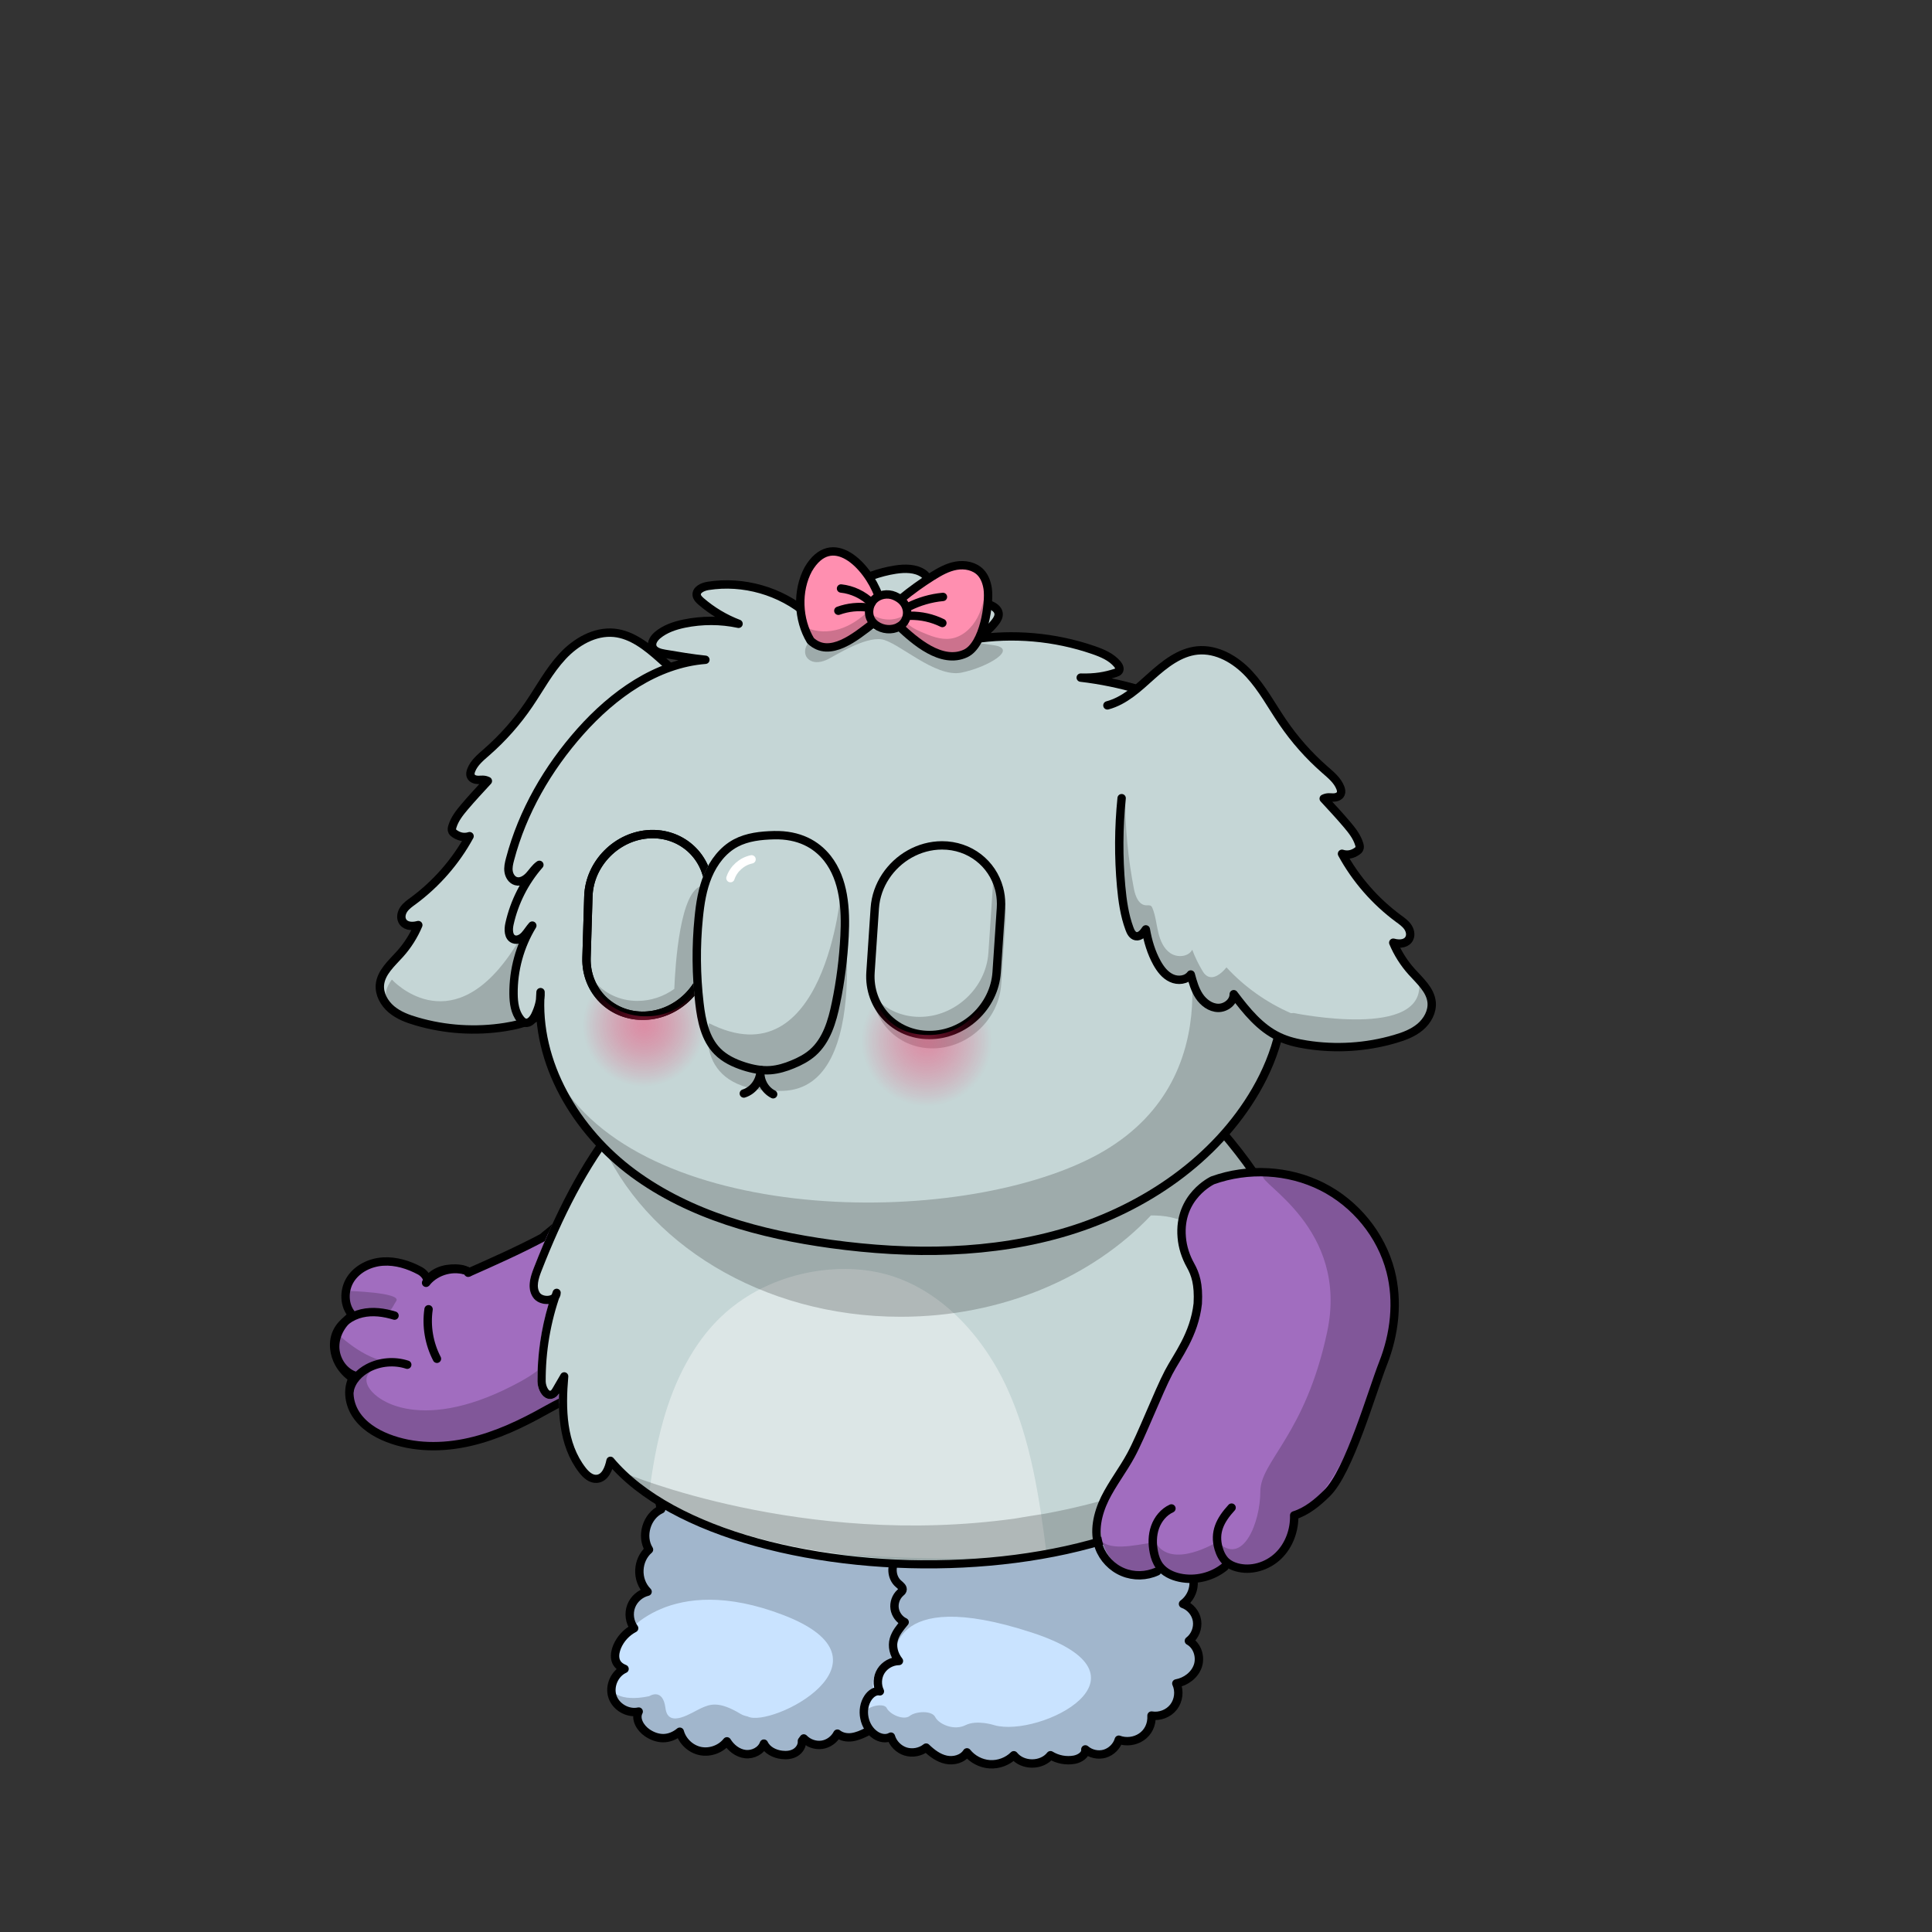
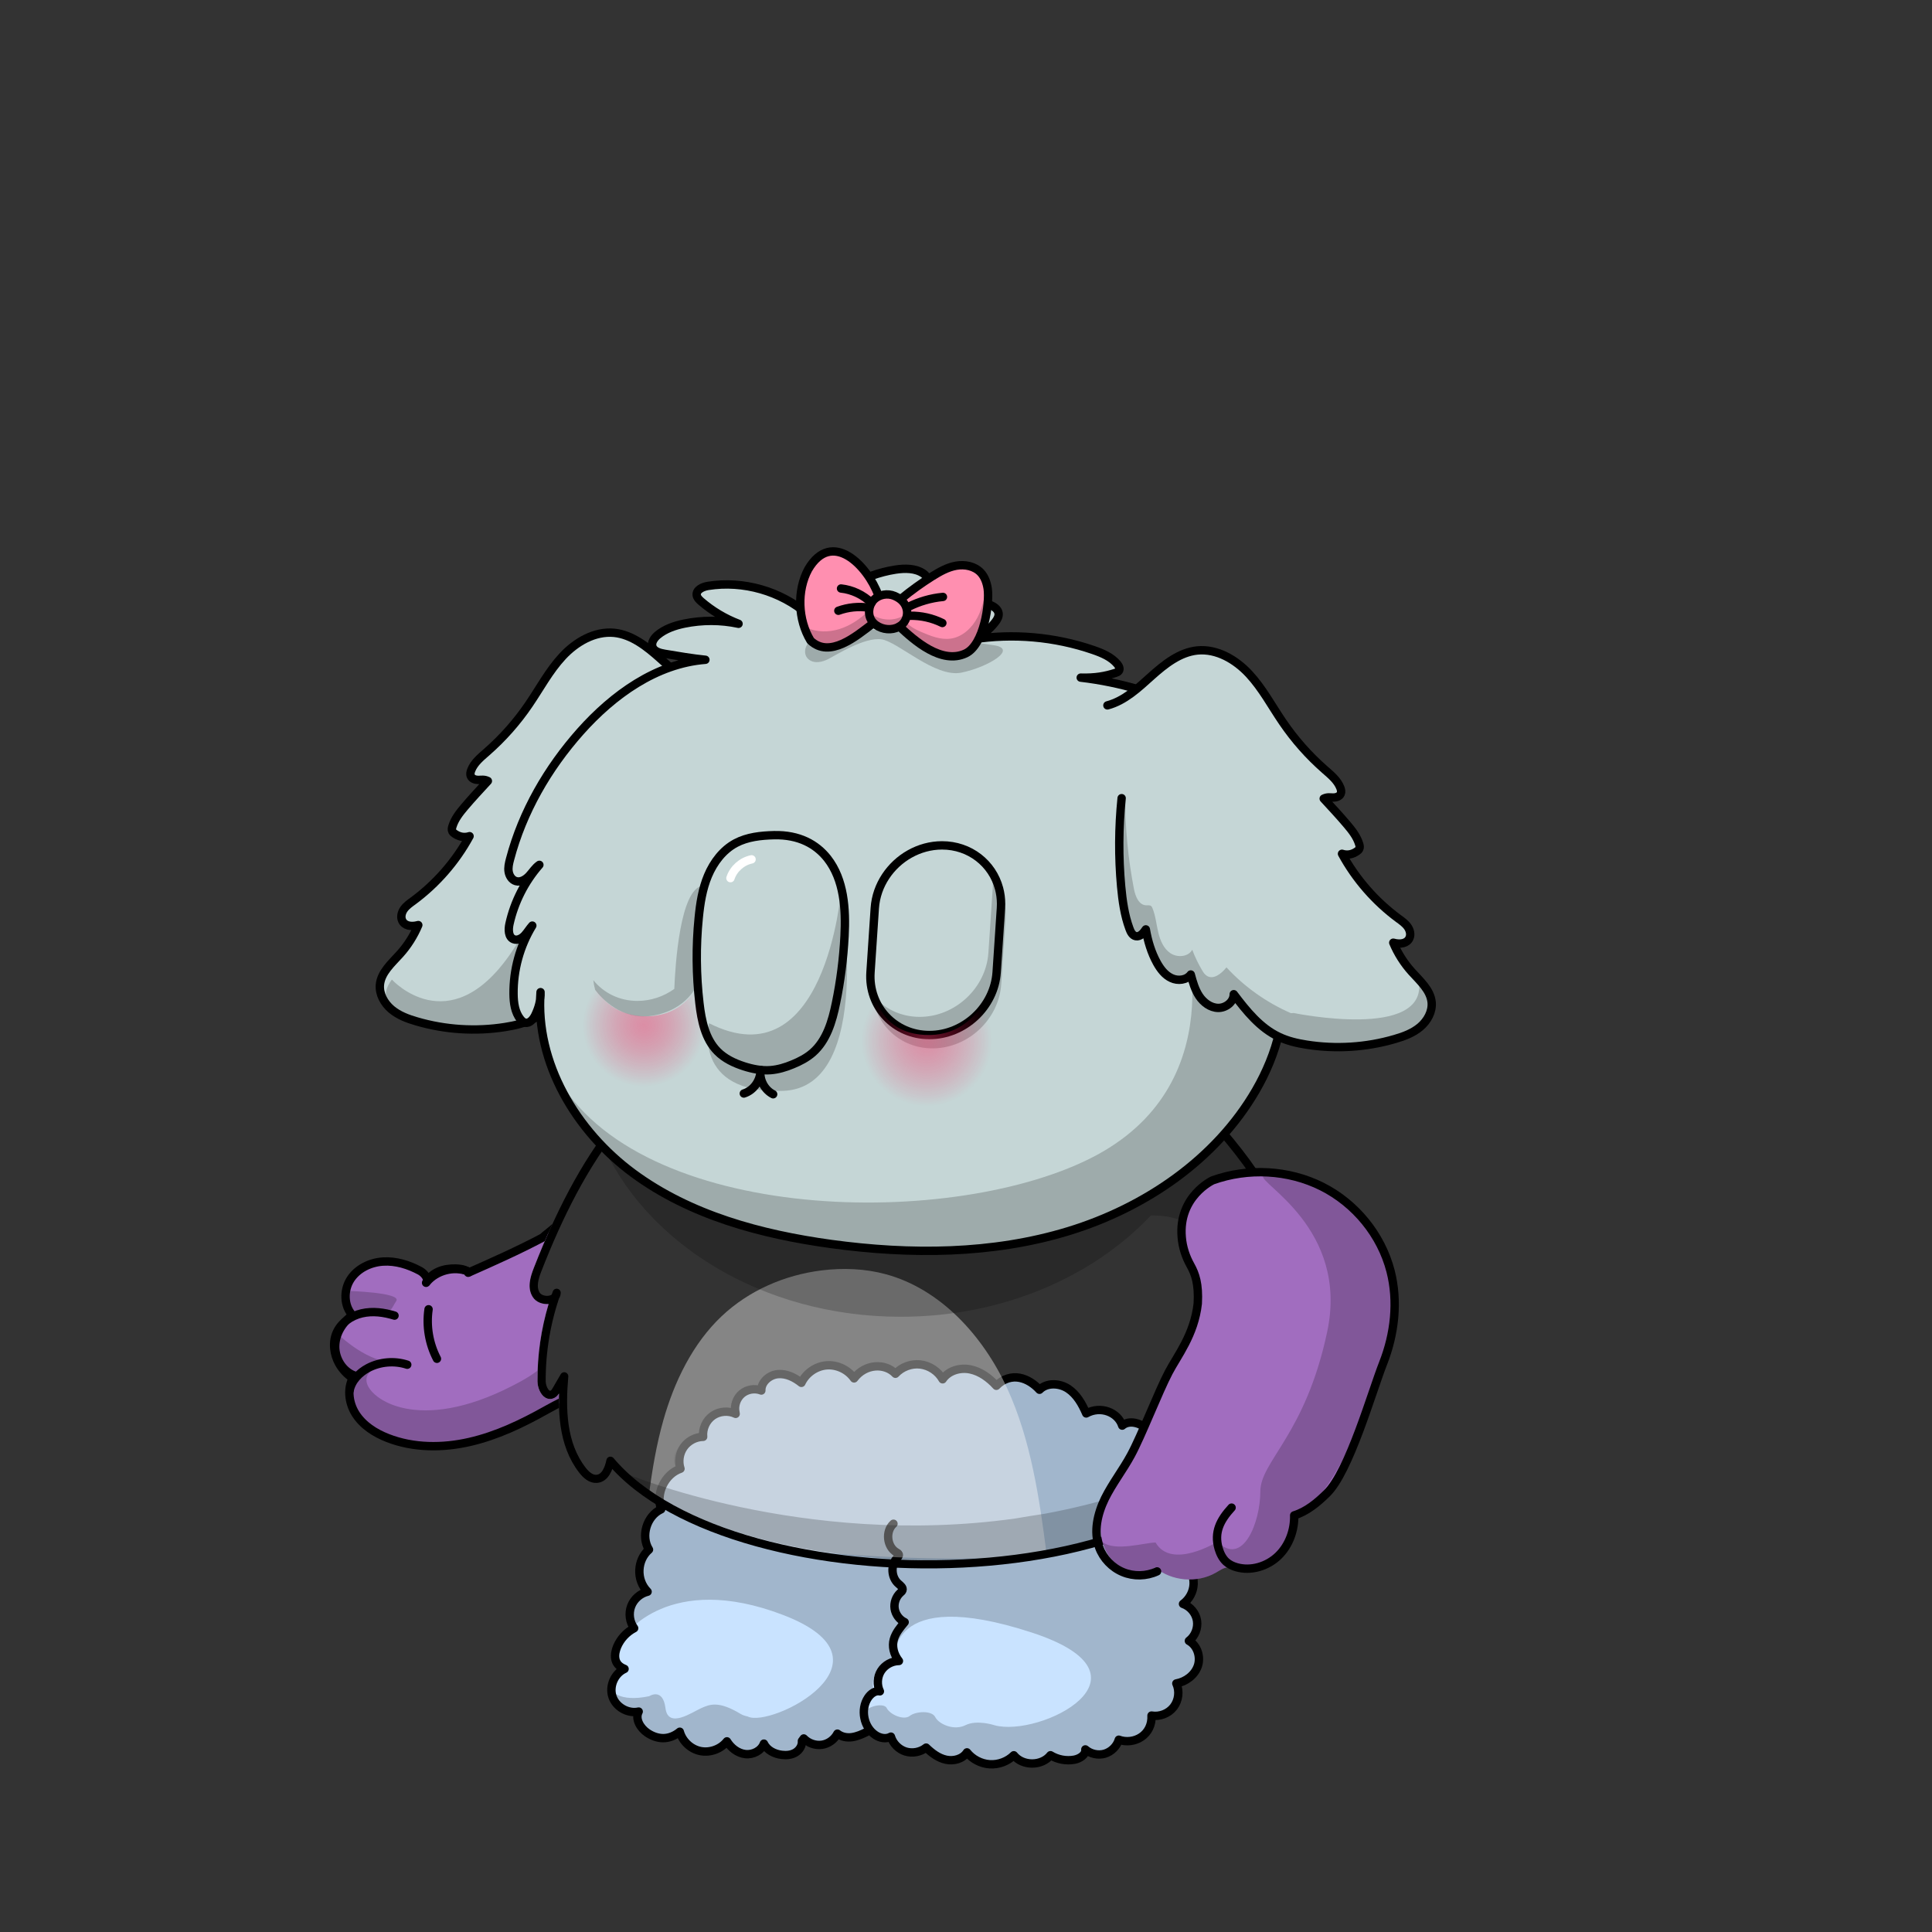
<svg xmlns="http://www.w3.org/2000/svg" viewBox="0 0 3000 3000" width="100%" height="100%">
  <rect x="0" y="0" width="3000" height="3000" fill="#333333" stroke="none" />
  <g id="Fluzzball-Legs" class="legs">
    <g>
      <path id="Color" d="M1325.94,2139.2c-9.19-13.35-26.14-20.99-42.23-19.09-16.09,2.03-30.68,13.44-36.42,28.66-10.36-7.78-23.37-12.66-36.25-11.09-12.87,1.44-25.2,10.35-28.68,22.69-10.39-3.13-22.45,.23-29.89,8.13s-9.89,20.22-6.18,30.46c-11.07-4.67-24.34-3.48-34.4,2.81-10.06,6.28-16.78,17.91-19.96,31.92-12.53-.63-25.61,3.39-34.19,12.61-8.58,9.22-11.36,23.86-2.73,34.78-21.82,11.31-34.01,38.55-27.95,62.42-17.83,10.84-28.2,32.74-25.3,53.46,.45,3.09,1.17,6.17,.33,9.16-.59,2.34-1.97,4.3-3.22,6.39-11.1,18.05-10.17,42.81,2.79,57.5-10.52,2.81-19.38,11-23.03,21.15s-2.36,22.12,4.52,36.17c-12.36,7.49-22.17,19.19-27.43,32.73-1.35,3.38-2.43,7.02-2.61,10.77-.7,9.57,4.16,19.4,10.21,24.69-10.36,10.42-15.69,26.28-11.78,40.39,3.92,14.11,18.23,25.29,31.63,24.35,5.46,13.82,14,26.93,26.81,34.4,12.81,7.47,30.24,7.99,42-3.49,6.35,7.22,12.83,14.44,20.82,19.94,7.99,5.51,17.62,8.91,27.14,7.54,8.88-1.22,16.76-6.56,22.08-11.58,2.55-1.6,5.92-.77,8.28,.85,2.36,1.63,4.22,4.04,6.33,6.19,5.93,5.81,14.52,8.98,22.76,8.28s16.28-5.26,21.17-11.94c9.58,7.15,21.18,12.58,33.05,12.32s24.37-6.98,28.65-18.04c2.8,4.33,8.76,5.36,13.94,5.89,7.37,.74,14.99,1.1,22.04-1.12,7.05-2.22,13.65-7.26,15.69-14.41,15.91,7.53,36.11,4.64,48.11-7.49,3.62,.18,7.5,.48,10.76,2.09,2.09,1.12,3.93,2.63,5.89,3.87,6.29,4.25,14.07,5.89,22.97,5.83,4.22,9.98,13.29,17.91,23.81,20.78,10.52,2.87,22.21,.68,30.98-5.7,4.89,5.19,11.17,9.31,17.93,11.74,5.46,1.95,11.29,2.85,16.98,3.25,8.79,.58,18.45-.4,24.63-6.73,1.24,3.46,4.89,5.31,8.28,6.79,10.55,4.29,21.84,7.27,33.2,7.28s22.92-2.56,32.46-8.83c1.15-.67,2.28-2.11,.97-2.99,8.03,7.18,18.57,11.47,29.3,12.01,10.72,.54,21.62-2.79,30.26-9.17,.38-.27,.76-.53,1.16-.28s.02,1.03-.88,.92c12.23,4.64,25.81,5.77,38.66,3.17,6.68-1.43,13.97-4.56,16.28-10.93,1.33,1.78,3.79,2.37,6,2.84,10.1,1.59,20.79,.33,30.25-3.75,6.9-2.99,13.75-8.56,13.98-16.05,2.37,2.4,5.99,2.58,9.35,2.51,10.19-.35,20.71-3.16,28.57-9.65,7.86-6.49,12.79-17.18,10.51-27.2,13.2,1.78,27.03-3.42,35.71-13.55,8.69-10,11.86-24.52,5.21-39.48,9.72-4.21,18.61-10.6,25.67-18.36,4.54-4.87,8.42-10.51,9.7-16.99,2.44-12.44-5.04-24.28-12.24-34.71,6.78-8.66,9.37-20.34,7.07-31-2.3-10.66-9.73-20.18-20.28-24.73,10.7-6.68,16.74-19.59,16.6-32.11-.14-12.64-6.08-24.78-14.67-33.88,9.12-1.87,13.4-12.94,13.07-22.22-.56-13.8-7.56-27.2-18.7-35.34,7.52-4.55,11.82-14.19,10.09-22.8-2.61-13.37-16.46-21.07-30.15-27.48,7.47-12.81,12.55-28.41,7.86-42.5-.97-2.95-2.45-5.88-4.69-8.03-4.09-4.04-10.18-5.33-16.01-6.49-1.49-15.07-8.51-29.5-19.45-40.1-4.88-4.67-10.64-8.67-17.25-10.08-6.09-1.29-12.4-.38-19.34,1.06-5.35-8.79-14.27-15.44-24.27-18.19-10-2.75-20.94-1.35-29.35,3.47-5.24-15.37-15.6-29.22-29.59-37.43-14.12-8.21-31.84-10.28-48.99-3.72-8.96-8.45-20.94-13.61-33.22-14.38s-24.72,2.86-35.25,11.22c-8.66-12.46-22.91-20.8-37.91-22.54s-30.77,3.38-42.26,15.24c-2.3-10.66-12.9-17.66-23.42-20.66-15.97-4.56-34.76-1.96-47.14,10.18-5.34-8.02-15.61-11.54-25.16-11.85-13.56-.61-27.77,4.73-40.02,17.25Z" style="fill: #c9e3ff;" />
      <path id="Line" d="M1345.82,2689.33c-7.15,3.64-14.69,6.9-22.67,8.1-7.98,1.2-16.53-.42-22.83-5.44-4.71,9.14-13.98,15.92-24.15,17.3-10.17,1.38-20.96-2.39-28.09-9.85l-2.88,3.93c.67,7.21-3.82,14.28-10.06,18.03-6.24,3.75-13.84,4.43-21.09,3.55-11.39-1.3-23-7.12-27.87-17.47-4.15,11.19-17.04,17.66-28.95,16.24-11.9-1.42-22.15-9.59-28.43-19.78-9.55,12.08-26.19,18.12-41.23,15.09s-27.95-15.14-32.01-30.02c-7.48,6.23-16.56,9.91-25.47,9.97-8.9,.06-17.62-3.23-24.96-8.24-10.74-7.25-19.44-21.52-13.36-33.01-16.7,3.72-35.38-6.98-40.77-23.25-5.38-16.27,3.22-35.95,18.82-43-9.63-3.79-13.38-9.78-14.41-15.95-1.04-6.3,.5-12.66,2.83-18.52,5.16-12.24,14.74-22.65,26.48-28.71-7.05-9.66-8.88-22.78-4.73-33.97,4.15-11.19,14.02-19.92,25.58-22.75-18.47-18.7-16.17-49.6,2.2-65.35-13.1-20.88-3.59-52.45,18.91-62.61-8.91-24.33,5.53-54.58,30-62.98-3.73-11.15-1.68-24.1,5.08-33.66,6.76-9.57,18.37-15.75,30.11-15.88-1.3-12.49,4.48-25.39,14.78-32.71,10.3-7.19,24.47-8.4,35.68-2.96l-.3-2.06c-2.29-10.53,1.59-22.1,9.82-29.12,8.24-7.02,20.33-8.96,30.35-5.04-.42-13.28,12.51-24.28,25.78-25.46,13.27-1.19,26.05,5.24,36.43,13.54,7.03-14.99,22.42-25.78,38.9-27.17,16.49-1.39,33.44,6.63,42.9,20.24,17.31-23.09,48.26-24.14,64.24-7.2,9.71-10.53,24.56-16.15,38.79-14.39s27.46,10.51,34.44,23c9-13.49,27.22-18.66,43.03-15.38s29.46,13.43,40.43,25.45c10.85-11.33,24.33-14.72,36.26-12.4,11.92,2.32,22.53,9.58,30.73,18.57,11.24-11.47,31.01-10.48,44.49-1.61,13.36,8.87,21.67,23.54,28.06,38.37,22.44-12.62,49.39-1.58,55.9,18.93,11.15-9.53,29.21-3.99,39.63,6.5,10.82,10.87,16.58,26.49,15.74,41.73,10.74-4.49,22.98,6.34,24.52,17.93,1.54,11.58-4.02,22.8-9.48,33.11,13.29,5.91,23,13.05,27.87,23.4,4.74,10.35,2.98,24.46-6.56,30.86,9.56,6.5,15.86,17.47,16.76,28.93s-3.63,23.31-11.97,31.23c9.33,7.8,14.76,19.94,14.37,32.08-.38,12.14-6.71,23.89-16.49,31.07,11.18,3.89,19.93,14.28,21.73,25.99,1.8,11.71-3.22,24.33-12.62,31.38,13.19,7.2,18.73,24.89,13.88,39.06-4.86,14.17-18.57,24.41-33.36,27.05,5.42,11.76,3.67,26.38-4.24,36.61-7.91,10.24-21.61,15.44-34.3,13.26,.83,14.44-5.62,26.45-15.8,33.25-10.05,6.8-23.56,8.51-35.01,4.24-3,10.26-11.6,18.71-21.86,21.77-10.26,2.93-22.06,.35-30.09-6.71,.96,8.5-8.59,14.38-16.95,15.98-12.73,2.34-26.2-.21-37.19-6.94-13.44,17.07-43.25,17.2-56.91,.07-9.73,9.63-23.68,14.84-37.38,13.97-13.7-.87-26.88-7.81-35.37-18.47-6.62,10.34-20.6,14-32.53,11.41-11.93-2.58-22.16-10.36-30.86-18.82-8.75,7.03-21.09,9.36-31.87,6.11-10.78-3.38-19.63-12.35-22.83-23.12-7.78,4.43-17.12,2.18-23.93-2.32-18.33-12.12-23.83-39.88-11.58-58.08,4.13-6.15,11.11-11.47,18.37-9.95-4.86-9.96-4.1-22.37,1.77-31.66,5.86-9.29,16.7-15.33,27.8-15.44-8.49-10.66-10.83-23.25-7.95-33.51,2.88-10.26,10.05-18.67,16.84-26.82-8.21-3.82-14.2-12.08-15.55-20.96s2.05-18.5,8.76-24.58c1.39-1.19,2.92-2.39,3.4-4.07,1.34-3.9-2.99-7.16-6.15-9.93-11.44-9.69-12.5-29.16-2.29-40.09,1.51-1.58,3.28-3.43,2.72-5.48-.42-1.54-1.99-2.28-3.42-3.15-15.16-8.58-17.75-32.91-4.83-44.55" style="fill: none; stroke: #000; stroke-linecap: round; stroke-linejoin: round; stroke-width: 13px;" />
      <path d="M1825.12,2618.96c8.4-5.6,18.12-9.55,25.32-16.68,6.32-6.2,10.39-14.94,10.33-23.71-.06-8.25-3.77-16.76-9.77-22.13-1.03-1.76-2.11-3.48-3.23-5.17-.29-1.8-.09-3.73,.42-5.46,1.09-3.25,3.09-6.13,4.58-9.13,3.21-6.65,3.56-14.4,1.22-21.32-2.48-7.3-7.9-13.12-12.93-18.95-.4-.51-.79-.89-.81-1.53-.01-.64,.49-1.3,.86-1.83,7.3-8.42,11.06-19.73,10.3-30.94-.53-7.89-3.24-15.53-7.63-21.96-1.48-3.14-3.27-6.15-5.32-8.96,6.19-8.92,9.52-19.84,9.17-30.69-.25-11.48-4.62-22.87-12.81-31.34,3.99-6.67,6.14-14.33,6.23-22.07,.05-3.87-.43-7.86-2.05-11.31-1.22-2.55-3.2-4.71-5.3-6.6-5.13-4.66-11.66-7.88-18.65-9.02-.3-.07-.65-.15-.96-.29l-.43-2.91c2.46-9.47,5.31-18.96,5.09-28.75,.14-4.28-.64-8.77-2.75-12.73-.04-.12-.07-.25-.11-.37-.97-2.95-2.45-5.88-4.69-8.03-1.1-1.09-2.34-1.97-3.69-2.71-4.6-3.58-10.52-5.98-13.23-9.82-.42-2.11-.95-4.19-1.58-6.25-1.35-15.43-11.47-24.65-18.54-29.28-4.53-4.03-9.76-7.37-15.68-8.63-5.17-1.09-10.49-.6-16.22,.46-2.09-.89-3.88-1.82-5.38-2.71-3.15-4.15-7.14-7.68-11.63-10.39-12.55-10.12-29.55-6.17-40.1-2.05-5.34-14.95-15.54-28.36-29.21-36.39-14.12-8.21-31.84-10.28-48.99-3.72-8.96-8.45-20.94-13.61-33.22-14.38-12.28-.77-24.72,2.86-35.25,11.22-8.66-12.46-22.91-20.8-37.91-22.54-15.01-1.74-30.77,3.38-42.26,15.24-2.3-10.66-12.9-17.66-23.42-20.66-15.97-4.56-34.76-1.96-47.14,10.18-5.34-8.02-15.61-11.54-25.16-11.85-13.56-.61-27.77,4.73-40.02,17.25-9.19-13.35-26.14-20.99-42.23-19.09-16.09,2.03-30.68,13.44-36.42,28.66-10.36-7.78-23.37-12.66-36.25-11.09-12.87,1.44-25.2,10.35-28.68,22.69-10.39-3.13-22.45,.23-29.89,8.13-7.44,7.9-9.89,20.22-6.18,30.46-11.07-4.67-24.34-3.48-34.4,2.81-10.06,6.28-16.78,17.91-19.96,31.92-12.53-.63-25.61,3.39-34.19,12.61s-11.36,23.86-2.73,34.78c-21.82,11.31-34.01,38.55-27.95,62.42-17.83,10.84-28.2,32.74-25.3,53.46,.45,3.09,1.17,6.17,.33,9.16-.59,2.34-1.97,4.3-3.22,6.39-11.1,18.05-10.17,42.81,2.79,57.5-10.52,2.81-19.38,11-23.03,21.15-3.65,10.15-2.36,22.12,4.52,36.17-4.79,2.91-9.19,6.45-13.1,10.48,1.96,1.04,3.03,1.6,3.03,1.6,0,0,68.42-100.83,246.67-32.41,186.54,71.6-19.72,176.23-55.44,157.47-4.35-.91-8.1-2.24-11.04-4.02-34.34-20.72-47.77-14.78-61.19-8.85s-51.26,32.74-55.35,.07c-4.09-32.67-25.26-18.66-25.26-18.66-48.36,10.08-58.96-10.02-58.96-10.02-.93,9.06,.49,22.58,16.49,31.27,16,8.69,23.86,6.26,21.84,17.6-2.01,11.34,29.08,38.91,49.09,23.79,20.01-15.12,23.88,7.39,23.88,7.39,10.98,17.92,28.11,18.81,43.72,14.32,7.82-.72,15.41-3.44,21.63-8.26,6.75,7.98,16.92,12.8,27.39,13.22,10.46,.42,20.95-3.81,28.28-11.19,8.59,9.11,21.47,13.99,33.96,12.95,12.5-1.04,24.35-8.01,31.35-18.36,14.94,10.52,38.57,4.97,47.12-11.08,16,5.85,34.78,2.99,48.37-7.24,.1,.17,.23,.34,.34,.51,2.37,.27,4.71,.76,6.81,1.79,2.09,1.12,3.93,2.63,5.89,3.87,6.03,4.08,13.44,5.75,21.9,5.82,.43,.13,.85,.28,1.27,.44,3.32,7.55,9.42,13.88,16.81,17.68,.71,.42,1.44,.76,2.21,1.04,1.49,.64,3.02,1.2,4.59,1.62,8.73,2.38,18.28,1.27,26.28-2.83,2.05-.76,3.8-1.62,5.32-2.25,2.91,2.97,6.27,5.58,9.93,7.69,6.79,11.48,32.69,11.77,43.32,8.33,3.82-1.24,7.11-2.59,10.21-3.45,1.19,.72,2.49,1.32,3.75,1.87,5.51,2.24,11.22,4.12,17.04,5.41,10.59,7.13,26.67,3.59,37.98-.8,7.8-3.03,13.81-5.11,18.65-3.97,1.51,.91,3.08,1.74,4.69,2.48,.94,.84,1.83,1.89,2.68,3.19,3.47,5.29,15.13,3.24,24.05,.7,5.21-.79,10.29-2.44,14.96-4.88l8.46-2.44c11.69,4.01,24.47,4.89,36.61,2.43,6.68-1.43,13.97-4.56,16.28-10.93,1.33,1.78,3.79,2.37,6,2.84,10.1,1.59,20.79,.33,30.25-3.75,6.6-2.86,13.14-8.08,13.9-15.08,.49,.04,.99,.08,1.48,.1,2.27,1.37,5.19,1.5,7.95,1.44,10.19-.35,20.71-3.16,28.57-9.65,2.28-1.89,4.31-4.13,5.99-6.6,4.89-4.99,7.95-11.89,7-19.49-.02-.29,0-.57,.05-.85,12.42,.84,25.06-4.32,33.19-13.8,7.33-8.43,10.73-20.08,7.63-32.49-.12-.71-.24-1.43-.38-2.13-.14-.64-.29-1.41,.08-2.07,.25-.52,.76-.79,1.14-1.06Zm-489.47,37.81c.93-10.73,6.25-21.56,15.55-27.05,1.66-.94,3.57-1.88,4.31-3.71,.74-1.56,.31-3.49,.14-5.29-1.28-8.27,.77-16.75,5.12-23.82,17.33-11.16,28.45-18.84,28.45-18.84,0,0-14.4-117.03,212.46-43.21,206.32,67.14,12.6,163.85-57.62,144.04,0,0-27.01-9-45.01,0s-41.41-1.8-46.81-12.6c-5.4-10.8-30.61-9-39.61-1.8-9,7.2-30.61-1.8-36.01-12.6-4.49-8.97-40.22-2.56-39.73,20.31-1.11-5.06-1.62-10.24-1.23-15.43Z" style="opacity: .2;" />
    </g>
  </g>
  <g id="Floppy-Body" class="body">
    <defs>
      <style>    .arm-back {     clip-path: url(#body-mask);    }   </style>
      <clipPath id="body-mask">
        <path d="M-14.93-5.9V3011.89H3007.37V-5.9H-14.93ZM1999.39,2190.39l-.42,.75-.6,.61c-5.11,5.24-13,7.67-20.09,6.2-1.5-.31-2.92-.79-4.24-1.43-19.69,54.22-59.57,100.97-118.68,139.08-56.81,36.62-128.84,63.86-214.09,80.96-63.05,12.64-131.31,18.97-199.96,18.97-67.7,0-135.79-6.15-199.74-18.45-130.19-25.05-232.77-73.02-290.74-135.68-6.3,16.55-16.15,20.95-23.97,21.45-9.56,.65-18.81-4.66-27.48-15.78-27.79-35.66-32.76-81.78-31.44-123.07-1.57,2.43-3.72,5.12-7.15,6.77-4.69,2.36-9.7,2.19-14.13-.49-7.83-4.72-12.03-16.22-12.14-25.14-.23-40.91,5.58-81.25,17.28-120.22-8.99,.72-19.44-2.52-24.7-11.04-8.62-13.72-4.23-29.82,1.8-45.17,37.84-96.89,79.11-172.15,126.16-230.07,52.15-65.46,129.29-99.41,184.82-116.35,73.34-22.38,151.91-28.93,219.79-33.31,33.08-2.13,66.23-6.08,98.3-9.91,140.8-16.79,273.79-32.64,383.87,102.48h0c11.11,13.65,22.9,27.31,35.38,41.77,54.46,63.11,116.18,134.64,125.26,216.06l.04,.61c.13,7.22-2.85,12.9-8.37,15.99-3.37,1.89-7.25,2.58-11.2,2.41,17.69,31.32,40.88,73.46,22.81,104.24l-.47,.8-.67,.64c-3,2.84-7.24,4.54-11.64,4.9,11.51,32.94,25.4,87.55,6.39,121.44Z" style="fill: #34ff29;" />
      </clipPath>
    </defs>
    <g>
-       <path class="body-color" d="M1836.83,1685.65c61.16,75.1,148.38,157.27,159.22,254.44,.26,14.51-16,14.02-26.71,7.19,16.13,29.99,49.8,79.73,30.84,112.04-5.68,5.36-17.93,3.9-19.1-3.66,14.19,35.36,32.13,96.8,12.64,131.55-6.06,6.22-18.71,7.07-22.45-2.8-96.25,308.94-831.93,312.14-1023.4,83.78-2.58,12.31-8.26,27.31-21.42,28.16-9.03,.61-16.52-6.34-21.93-13.29-31.74-40.72-32.77-95.58-28.39-145.93-4.13,7.07-8.13,14.02-12.26,21.09-1.55,2.56-3.1,5.36-5.94,6.71-9.55,4.88-16.77-9.51-16.9-19.87-.26-46.69,7.61-93.39,23.35-137.64-.13,13.65-24.52,14.75-31.74,3.05-7.35-11.7-2.71-26.58,2.32-39.38,32-81.93,71.48-162.27,125.16-228.35,44.39-55.72,111.35-92.78,181.67-114.24s144.64-28.28,218.31-33.04c176.25-11.34,343.82-72.93,476.72,90.19Z" style="fill: #c5d6d6;" />
      <path d="M1304.22,2412.92c158.14,11.95,263.79,6.55,321.03,.76-11.21-86.39-24.19-177.27-61.47-258.26-37.8-82.28-104.25-153.91-187.99-176.73-32.64-8.88-66.71-10.11-100.12-6.01-56.9,7.11-112.64,30.89-155.35,71.35-44.51,42.24-73.16,100.74-90.32,161.43-10.77,38.09-17.37,77.2-22.39,116.63,52.3,34.79,146.77,79.51,296.61,90.84Z" style="fill: #fff; isolation: isolate; opacity: .4;" />
      <path d="M1836.83,1685.65c61.16,75.1,148.38,157.27,159.22,254.44,.26,14.51-16,14.02-26.71,7.19,16.13,29.99,49.8,79.73,30.84,112.04-5.68,5.36-17.93,3.9-19.1-3.66,14.19,35.36,32.13,96.8,12.64,131.55-6.06,6.22-18.71,7.07-22.45-2.8-96.25,308.94-831.93,312.14-1023.4,83.78-2.58,12.31-8.26,27.31-21.42,28.16-9.03,.61-16.52-6.34-21.93-13.29-31.74-40.72-32.77-95.58-28.39-145.93-4.13,7.07-8.13,14.02-12.26,21.09-1.55,2.56-3.1,5.36-5.94,6.71-9.55,4.88-16.77-9.51-16.9-19.87-.26-46.69,7.61-93.39,23.35-137.64-.13,13.65-24.52,14.75-31.74,3.05-7.35-11.7-2.71-26.58,2.32-39.38,32-81.93,71.48-162.27,125.16-228.35,44.39-55.72,111.35-92.78,181.67-114.24s144.64-28.28,218.31-33.04c176.25-11.34,343.82-72.93,476.72,90.19Z" style="fill: none; stroke: #000; stroke-linecap: round; stroke-linejoin: round; stroke-width: 12.64px;" />
      <path d="M2000.18,2059.32c18.97-32.31-14.71-82.05-30.84-112.04,10.71,6.83,26.97,7.32,26.71-7.19-10.84-97.17-98.06-179.34-159.22-254.44-8.21-10.08-16.56-19.3-25.03-27.73l-12.16,1.74c-18.86-17.61-38.17-34.47-56.64-48.72-83.01-64.03-235.48-30.41-245.65-28.81,0,0-6.88-2.03-17.5-5.21-5.25,.61-10.5,1.23-15.73,1.85-36.88,4.35-71.71,8.45-104.45,10.55-67.9,4.38-146.49,10.93-219.87,33.33-55.54,16.94-132.69,50.89-184.83,116.34-7.8,9.6-15.44,19.7-22.93,30.27,67.88,160.45,251.14,275.42,466.57,275.42,157.57,0,297.93-61.51,388.51-157.34,41.53-.56,82.34,14.52,103.26,66.16,44.84,110.72,57.56,285.62-137.96,364.27-43.65,14.1-87.01,24.79-129.63,32.66-17.91,2.75-33.26,5.24-46.3,7.5-330.43,46.17-604.81-69.93-604.81-69.93,0,0,118.59,124.86,454.02,134.46,233.19,10.95,368.8-51.9,442.44-108.23,4.98-2.19,10-4.39,15.04-6.61,42.07-33.72,72.96-74.7,88.07-123.21,3.74,9.88,16.39,9.02,22.45,2.8,18.97-33.83,2.47-92.96-11.52-128.69,3.4,4.98,13.1,5.4,17.97,.8Z" style="opacity: .2;" />
    </g>
  </g>
  <g id="Pudgy-Arms" class="arms">
    <g>
      <g class="arm-front">
        <path d="M1898.72,1826.93c-27.6,7.38-50.26,29.7-59.76,56.51-9.5,26.8-6.05,57.73,7.9,82.57,7.63,13.67,18.45,29.39,11.3,43.31-2.44,4.73,3.37,11.82-.54,15.45,3.21,26.21-18.01,52.01-29.36,76.8-9.84,21.26-49.67,112.02-59.43,133.4-9.71,21.19-22.98,40.56-34.67,60.63-11.62,20.19-21.94,41.75-24.63,64.83-2.69,23.08,3.06,48.21,19.8,64.51,16.74,16.3,45.16,21.06,64.46,9.1,25.84,21.39,65.02,24.68,94.16,8.02,5.77-3.26,11.47-7.47,18.05-8.27,4.57-.59,9.14,.47,13.73,1.03,40.75,5.64,83.13-25.45,89.91-66.22,.52-3.26,.85-6.57,2.6-9.42,1.53-2.39,3.94-4.14,6.34-5.9,71.69-46.15,114.85-186.85,135.23-258.02,20.37-71.16,8.41-153.12-39.46-209.65-46.64-54.47-125.97-82.78-215.65-58.69Z" style="fill: #a16dbf;" />
        <g>
-           <path d="M1819,2342.31c-11.99,5.49-20.99,16.57-25.4,29.04-4.41,12.46-4.49,26.12-1.83,39.15,1.49,7.48,4.05,14.82,8.55,21,7.43,10.02,19.35,15.73,31.56,18.32,24.21,5.13,50.5-1.14,69.72-16.83" style="fill: none; stroke: #000; stroke-linecap: round; stroke-linejoin: round; stroke-width: 13px;" />
          <path d="M1912.41,2341.02c-17.81,19.44-27.49,38.23-20.15,63.56,2.27,7.68,5.91,15.19,11.74,20.58,4.53,4.03,10.03,6.67,15.78,8.34,22.61,6.58,48.04-1.15,65.06-17.5,17.02-16.35,25.39-40.35,24.76-62.94,19.66-6.11,36.12-19.82,50.81-34.3,34.78-33.95,69.55-156.81,87.32-201.99,17.77-45.17,23.65-95.74,11.56-142.86-14.47-56.36-54.58-105.36-106.68-131.48-52.1-26.12-114.8-29.22-169.59-9.62,0,0-53.53,24.76-48.02,88.41,1.24,15.34,6.11,30.16,13.67,43.71,7.42,13.31,12.9,28.79,11.21,59.28-5.39,48.48-31.91,81.29-45.18,106.73-16.38,31.23-41.79,97.67-58.63,128.68-12.43,22.97-28.75,43.82-40.38,67.3-11.44,23.53-17.9,51.32-8.91,75.83,6.24,17.12,19.99,31.43,36.74,38.37,16.83,7.06,36.59,6.64,53.16-1.08" style="fill: none; stroke: #000; stroke-linecap: round; stroke-linejoin: round; stroke-width: 13px;" />
        </g>
      </g>
      <g class="arm-back">
        <path d="M1051.23,1731.14c-72.28-9.04-135.53,65.51-158.12,131.01-11.36,32.95-43.88,52.52-50.56,59.55-37.61,19.96-76.81,37.42-115.66,54.6-.23-.17-.45-.46-.06-2.1-21.95-8.58-49-1.5-64.15,16.42,2.66-5.61-4.07-13.79-10.55-17.3-17.59-9.42-37.38-15.66-57.43-14.37-20.06,1.29-39.86,10.98-50.58,27.72-10.74,16.86-10.35,40.95,3.16,55.61-15.7,10.99-26.66,29.25-26.8,48.43-.14,19.18,11.59,38.52,29.62,45.14-11.65,17.63-9.19,41.92,2.24,59.78,11.43,17.86,30.09,29.67,49.65,37.31,40.11,15.7,85.17,15.72,127.17,6.11,42-9.6,81.38-28.37,118.92-49.51,69.78-39.33,133.98-50.85,191.88-106.02,24.47-11.24,63.25-90.35,74.54-167.15,11.29-76.8,9.04-176.19-63.25-185.22Z" style="fill: #a16dbf; stroke: #000; stroke-linecap: round; stroke-linejoin: round; stroke-width: 13px;" />
        <g>
          <path d="M542.88,2159.27c2.95-15.47,14.95-27.82,28.9-35.17,18.49-9.64,40.85-11.48,60.6-4.99" style="fill: none; stroke: #000; stroke-linecap: round; stroke-linejoin: round; stroke-width: 13px;" />
          <path d="M612.61,2042.87c-16.45-5.06-33.97-7.42-50.77-3.53-16.81,3.89-32.34,14.65-39.23,30.28-6.56,15.17-4.2,33.43,3.98,47.9,5.13,8.9,12.29,16.56,20.79,22.33" style="fill: none; stroke: #000; stroke-linecap: round; stroke-linejoin: round; stroke-width: 13px;" />
          <path d="M728.17,1975.59c-5.71-4.42-13.23-5.6-20.38-5.81-8.98-.23-18.17,.94-26.43,4.47-8.26,3.54-15.61,9.57-19.75,17.67" style="fill: none; stroke: #000; stroke-linecap: round; stroke-linejoin: round; stroke-width: 13px;" />
          <path d="M665.48,2033.01c-3.85,26.17,.76,53.41,13.01,76.88" style="fill: none; stroke: #000; stroke-linecap: round; stroke-linejoin: round; stroke-width: 13px;" />
        </g>
        <g style="opacity: .2;">
          <path d="M1051.23,1731.14c-72.28-9.04-135.53,65.51-158.12,131.01-6.31,18.29-19.13,32.45-30.44,42.64,10.77,18.44,88.28,161.62-53.14,239.71-151.34,83.58-230.4,31.62-239.43,4.52s40.66-33.88,40.66-33.88c-38.03,0-77.88-35.73-86.47-43.87-2.42,6.19-3.78,12.76-3.83,19.44-.14,19.18,11.59,38.52,29.62,45.14-11.65,17.63-9.19,41.92,2.24,59.78,11.43,17.86,30.09,29.67,49.65,37.31,40.11,15.7,85.17,15.72,127.17,6.11,42-9.6,81.38-28.37,118.92-49.51,69.78-39.33,133.98-50.85,191.88-106.02,24.47-11.24,63.25-90.35,74.54-167.15,11.29-76.8,9.04-176.19-63.25-185.22Z" />
          <path d="M533.16,2055.73c13.08-9.24,35.63-15.84,52.76-17.39,24.85-2.26,20.33-4.52,29.36-18.07,9.04-13.55-76.8-15.81-76.8-15.81,0,0-.49,.48-1.41,1.38-1.9,13.07,1.3,26.8,10.19,36.44-5.33,3.73-10.11,8.3-14.11,13.45Z" />
        </g>
      </g>
      <path d="M2012.26,2359.18c1.53-2.39,3.94-4.14,6.34-5.9,60.09-43.25,114.85-186.85,135.23-258.02s8.41-153.12-39.46-209.65c-34.09-39.81-85.65-65.65-145.95-67.26-2.37,2.34-4.67,4.88-6.88,7.65-8.58,10.73,133.27,81.32,99.39,241.69s-103.91,201.03-103.91,248.47-27.04,117.31-66.6,77.86c0,0-71.18,44.12-96.03,1.2-16.4,0-63.64,14.69-82.5-.96,3.14,11.58,8.84,22.3,17.45,30.69,16.74,16.3,45.16,21.06,64.46,9.1,25.84,21.39,65.02,24.68,94.16,8.02,5.77-3.26,11.47-7.47,18.05-8.27,4.57-.59,9.14,.47,13.73,1.03,40.75,5.64,83.13-25.45,89.91-66.22,.52-3.26,.85-6.57,2.6-9.42Z" style="opacity: .2;" />
    </g>
  </g>
  <g id="Floppy-Ears" class="head">
    <g>
      <path d="M1093.41,1067.96c-26.71-7.1-47.87-27.1-68.38-45.55-20.64-18.45-43.74-36.9-71.22-39.74-30.32-2.97-59.48,14.06-80.25,36.39-20.77,22.32-35.1,49.55-52.26,74.71-18.58,27.35-40.64,52.26-65.55,74.06-9.29,8.13-19.48,16.39-24,28-1.16,2.97-1.94,6.32-.65,9.29,1.81,4.26,6.97,5.94,11.61,5.94s9.16-1.16,14.84,1.68c-12.13,13.16-24.39,26.32-36,40-7.87,9.29-15.61,19.1-19.1,30.71-.77,2.45-1.29,5.29,0,7.61,.77,1.42,2.06,2.45,3.35,3.35,6.06,4.39,14.32,6.97,23.35,4-21.42,39.35-51.61,73.93-87.61,100.51-5.16,3.74-10.45,7.48-14.19,12.64-3.74,5.16-5.55,12.26-2.84,17.93,3.48,7.74,13.42,10.19,25.03,6.97-6.97,16.52-16.64,31.87-28.64,45.16-12.9,14.32-29.16,28.39-30.97,47.48-1.29,14.58,6.71,28.77,17.81,38.19,11.23,9.42,25.29,14.71,39.22,18.71,44.39,13.03,91.74,16,137.41,8.77,14.71-2.32,29.29-5.68,42.71-12.13,29.42-13.81,50.58-40.26,70.19-66.19-.13,12,12.26,21.55,24.26,21.29,12-.26,22.71-8.39,29.42-18.45,6.58-10.06,9.94-21.81,13.03-33.42,6.58,8.9,20.13,10.32,30.06,5.55,10.06-4.64,17.03-13.93,22.45-23.61,8.77-15.87,14.19-33.81,17.29-52,3.61,5.55,9.03,11.87,15.48,10.58,5.29-1.03,8.13-6.71,9.94-11.74,7.74-20.9,10.84-43.35,12.9-65.55,4.13-45.55,3.87-91.48-.77-137.03" style="fill: #c5d6d6; stroke: #000; stroke-linecap: round; stroke-linejoin: round; stroke-width: 13px;" />
      <path d="M608.5,1521.07s88.09,97.13,182.96-38.4,81.32-286.87,167.15-336.56,106.16,108.42,106.16,108.42c0,0-146.89,351.31-320.75,341.08-76.8-4.52-176.19-20.33-135.53-74.54Z" style="opacity: .2;" />
      <g>
        <path d="M839.36,1540.59c-8.39,109.67,55.35,215.99,143.87,281.28,88.51,65.29,198.44,94.83,307.34,109.8,122.96,16.77,250.18,16.26,368.76-20,118.7-36.39,228.38-111.09,290.7-218.44,32.51-56.13,51.74-122.96,38.06-186.32,1.16,10.84,5.03,16.9,10.58,20.9,5.55,4.13,13.42,5.94,19.61,2.58,5.94-3.1,8.77-9.94,10.19-16.52,3.1-15.35-.13-31.22-4.9-46.06-9.81-30.45-26.32-58.58-48.26-81.93,11.61,11.74,23.87,19.1,37.16,23.61,3.87,1.29,8.13,2.32,12,.9,7.23-2.84,8-12.64,7.35-20.26-7.61-89.93-66.97-173.67-149.28-210.57,16,8.52,33.55,14.32,51.48,17.16,3.1,.52,6.32,.9,9.03-.52,6.97-3.61,4.39-14.19,.26-20.77-20.13-32.39-53.68-53.93-87.87-70.84-55.48-27.35-115.74-45.16-177.28-52.38,22.45,.65,38.45-2.32,53.93-7.35,1.94-.65,4.13-1.42,5.29-3.1,2.19-3.1,.13-7.48-2.32-10.45-9.29-11.23-23.48-17.16-37.29-21.93-59.87-20.64-124.9-26.32-187.35-16.52,15.1-6.45,26.19-15.48,34.71-26.45,3.35-4.13,6.32-9.29,5.42-14.45-1.03-6.06-6.97-10.06-12.64-12.52-15.74-6.97-33.42-8.9-50.71-9.16-39.35-.65-78.71,6.32-115.35,20.64,21.42-9.68,41.68-22.06,60.13-36.77,4.52-3.61,9.42-8.39,8.64-14.19-.52-4-3.61-7.1-6.84-9.42-12.26-8.39-28.51-8.26-43.22-6.06-50.97,7.87-96.25,36.51-136.51,69.42-41.8-36.13-99.87-52.77-154.45-44.13-8.52,1.29-19.1,6.19-17.68,14.71,.65,3.74,3.61,6.58,6.45,9.16,17.29,14.97,37.16,26.84,58.45,34.97-27.74-5.94-56.64-5.94-84.38-.26-14.84,3.1-29.68,8.13-41.29,17.81-5.29,4.52-10.06,11.23-8.13,17.81,2.19,7.48,11.35,9.94,19.1,11.23,21.42,3.61,42.84,7.23,63.22,9.29-76.25,5.94-143.35,54.32-194.19,111.48-50.58,56.9-89.8,124.64-109.16,198.19-1.68,6.32-3.23,12.9-2.19,19.35,1.03,6.45,5.03,12.9,11.35,14.71,7.48,2.19,15.23-2.58,20.52-8.26s9.42-12.64,15.87-17.03c-22.84,26.06-38.97,57.93-46.45,91.74-1.94,8.77-1.81,20.39,6.45,23.74,5.94,2.45,12.77-1.29,17.16-6.06,4.39-4.77,7.74-10.58,11.87-15.1-19.35,31.74-29.55,68.9-29.16,106.06,.13,13.81,2.06,28.51,10.71,39.35,1.94,2.45,4.39,4.77,7.35,5.42,6.84,1.55,12.52-5.42,15.61-11.74,5.16-10.84,8.77-22.45,8.26-35.74Z" style="fill: #c5d6d6;" />
        <path d="M839.36,1540.59c-8.39,109.67,55.35,215.99,143.87,281.28,88.51,65.29,198.44,94.83,307.34,109.8,122.96,16.77,250.18,16.26,368.76-20,118.7-36.39,228.38-111.09,290.7-218.44,32.51-56.13,51.74-122.96,38.06-186.32,1.16,10.84,5.03,16.9,10.58,20.9,5.55,4.13,13.42,5.94,19.61,2.58,5.94-3.1,8.77-9.94,10.19-16.52,3.1-15.35-.13-31.22-4.9-46.06-9.81-30.45-26.32-58.58-48.26-81.93,11.61,11.74,23.87,19.1,37.16,23.61,3.87,1.29,8.13,2.32,12,.9,7.23-2.84,8-12.64,7.35-20.26-7.61-89.93-66.97-173.67-149.28-210.57,16,8.52,33.55,14.32,51.48,17.16,3.1,.52,6.32,.9,9.03-.52,6.97-3.61,4.39-14.19,.26-20.77-20.13-32.39-53.68-53.93-87.87-70.84-55.48-27.35-115.74-45.16-177.28-52.38,22.45,.65,38.45-2.32,53.93-7.35,1.94-.65,4.13-1.42,5.29-3.1,2.19-3.1,.13-7.48-2.32-10.45-9.29-11.23-23.48-17.16-37.29-21.93-59.87-20.64-124.9-26.32-187.35-16.52,15.1-6.45,26.19-15.48,34.71-26.45,3.35-4.13,6.32-9.29,5.42-14.45-1.03-6.06-6.97-10.06-12.64-12.52-15.74-6.97-33.42-8.9-50.71-9.16-39.35-.65-78.71,6.32-115.35,20.64,21.42-9.68,41.68-22.06,60.13-36.77,4.52-3.61,9.42-8.39,8.64-14.19-.52-4-3.61-7.1-6.84-9.42-12.26-8.39-28.51-8.26-43.22-6.06-50.97,7.87-96.25,36.51-136.51,69.42-41.8-36.13-99.87-52.77-154.45-44.13-8.52,1.29-19.1,6.19-17.68,14.71,.65,3.74,3.61,6.58,6.45,9.16,17.29,14.97,37.16,26.84,58.45,34.97-27.74-5.94-56.64-5.94-84.38-.26-14.84,3.1-29.68,8.13-41.29,17.81-5.29,4.52-10.06,11.23-8.13,17.81,2.19,7.48,11.35,9.94,19.1,11.23,21.42,3.61,42.84,7.23,63.22,9.29-76.25,5.94-143.35,54.32-194.19,111.48-50.58,56.9-89.8,124.64-109.16,198.19-1.68,6.32-3.23,12.9-2.19,19.35,1.03,6.45,5.03,12.9,11.35,14.71,7.48,2.19,15.23-2.58,20.52-8.26s9.42-12.64,15.87-17.03c-22.84,26.06-38.97,57.93-46.45,91.74-1.94,8.77-1.81,20.39,6.45,23.74,5.94,2.45,12.77-1.29,17.16-6.06,4.39-4.77,7.74-10.58,11.87-15.1-19.35,31.74-29.55,68.9-29.16,106.06,.13,13.81,2.06,28.51,10.71,39.35,1.94,2.45,4.39,4.77,7.35,5.42,6.84,1.55,12.52-5.42,15.61-11.74,5.16-10.84,8.77-22.45,8.26-35.74Z" style="fill: none; stroke: #000; stroke-linecap: round; stroke-linejoin: round; stroke-width: 13px;" />
        <path d="M1837.3,1439.75s81.32,246.21-144.56,359.15c-225.88,112.94-720.56,99.39-835.76-142.31,0,0,18.09,51.24,70.88,109.86-.72-.41-1.45-.82-2.17-1.23,26.13,46.6,79.09,80.86,139.51,105.91,73.8,37.74,171.59,65.24,299.89,65.27,179.39,12.92,370.21-21.3,500.81-139.23,54.24-44.14,85.22-92.81,102.89-136.78,2.18-4.43,4.32-8.92,6.4-13.48-.77,.94-1.55,1.87-2.33,2.8,8.33-23.08,13.08-44.6,15.79-63.14,15.81-108.42-151.34-146.82-151.34-146.82Z" style="opacity: .2;" />
      </g>
      <g>
        <path d="M1719.58,1095.32c26.71-7.1,47.87-27.1,68.38-45.55,20.64-18.45,43.74-36.9,71.22-39.74,30.32-2.97,59.48,14.06,80.25,36.39,20.77,22.32,35.1,49.55,52.26,74.71,18.58,27.35,40.64,52.26,65.55,74.06,9.29,8.13,19.48,16.39,24,28,1.16,2.97,1.94,6.32,.65,9.29-1.81,4.26-6.97,5.94-11.61,5.94s-9.16-1.16-14.84,1.68c12.13,13.16,24.39,26.32,36,40,7.87,9.29,15.61,19.1,19.1,30.71,.77,2.45,1.29,5.29,0,7.61-.77,1.42-2.06,2.45-3.35,3.35-6.06,4.39-14.32,6.97-23.35,4,21.42,39.35,51.61,73.93,87.61,100.51,5.16,3.74,10.45,7.48,14.19,12.64,3.74,5.16,5.55,12.26,2.84,17.93-3.48,7.74-13.42,10.19-25.03,6.97,6.97,16.52,16.64,31.87,28.64,45.16,12.9,14.32,29.16,28.39,30.97,47.48,1.29,14.58-6.71,28.77-17.81,38.19-11.23,9.42-25.29,14.71-39.22,18.71-44.39,13.03-91.74,16-137.41,8.77-14.71-2.32-29.29-5.68-42.71-12.13-29.42-13.81-50.58-40.26-70.19-66.19,.13,12-12.26,21.55-24.26,21.29-12-.26-22.71-8.39-29.42-18.45-6.58-10.06-9.94-21.81-13.03-33.42-6.58,8.9-20.13,10.32-30.06,5.55-10.06-4.64-17.03-13.93-22.45-23.61-8.77-15.87-14.19-33.81-17.29-52-3.61,5.55-9.03,11.87-15.48,10.58-5.29-1.03-8.13-6.71-9.94-11.74-7.74-20.9-10.84-43.35-12.9-65.55-4.13-45.55-3.87-91.48,.77-137.03" style="fill: #c5d6d6; stroke: #000; stroke-linecap: round; stroke-linejoin: round; stroke-width: 13px;" />
        <path d="M2203.23,1523.32c13.55,92.61-194.26,49.69-194.26,49.69l-4.42,.23c-37.77-16.47-72.14-40.76-100.07-71.11-7.61,9.29-19.61,19.48-30.06,13.42-3.48-2.06-5.81-5.55-7.87-9.03-5.94-10.06-11.1-20.77-15.23-31.74-6.19,11.23-23.1,12.52-33.81,5.42-10.58-7.1-16-19.87-18.97-32.39-2.97-12.52-4.13-25.55-8.9-37.42-.52-1.29-1.16-2.71-2.32-3.61-2.06-1.55-5.03-.9-7.61-1.03-11.48-.39-16.77-14.19-18.97-25.55-9.03-46.58-13.55-93.93-13.55-141.41-13.93,62.71-14.58,120.51-6.58,176.77,1.68,10.84,3.87,22.45,11.35,30.45,7.48,8.13,22.06,10.45,29.16,2.06,2.45,20.64,5.42,42.45,18.58,58.45,13.16,16.13,40.39,22.32,54.45,7.1,2.32,16.39,10.32,31.74,22.45,42.97,4.39,3.87,9.29,7.48,15.1,8.39,12,1.94,22.58-7.48,30.97-16.26,14.97,21.29,30.45,43.1,52.26,57.16,15.1,9.81,32.51,15.35,50.19,18.84,22.18,4.37,44.95,5.42,67.44,3.34,16.38-.29,34.43-2.57,54.2-7.6,124.23-31.62,56.47-97.13,56.47-97.13Z" style="opacity: .2;" />
      </g>
      <path d="M1286.88,1022.97c12.49-6.57,55.91-33.79,81.69-30.26s83.18,60.1,124.29,51.74c41.1-8.36,89.31-37.33,49.65-42.59s-136.42-26.23-226.48-25.12-75.56,70.62-29.15,46.24Z" style="opacity: .2;" />
      <g>
        <path d="M1283.2,858.2c-7.27,2.07-12.81,7.92-17.34,13.97-12.29,16.32-19.76,36.13-20.42,56.8-.77,14.72-1.59,29.7,2.78,43.76s14.87,27.14,29.13,30.18c8.95,1.96,18.19-.1,26.56-3.66,18.71-7.77,33.67-22.36,48.28-36.5,10.68,12.19,29.87,16.24,44.63,9.11,14.42,19.01,34.51,33.52,56.99,41.4,11.19,3.87,23.63,6.14,34.84,2.24,16.02-5.55,25.67-21.89,31.43-37.83,4.53-12.51,7.72-25.55,9.24-38.8,2.07-17.88,.53-38.08-12.29-50.71-11.49-11.43-29.7-13.84-45.33-9.52-15.63,4.31-28.91,14.51-40.54,25.7-9.48,9-18.96,19.31-31.72,22.49-10.4-7.13-24.03-9.38-36.09-5.79-8.03-16.78-18.57-32.24-31.34-45.78-9.3-9.93-21.91-24.89-48.79-17.08Z" style="fill: #ff8fb0;" />
        <path d="M1389.18,925.41c-10.89-4.73-24.54-2.38-32.64,6.37-8.08,8.62-9.46,23.09-2.59,32.66,3.6,4.95,8.95,8.41,14.71,10.51,11.52,4.2,25.78,2.1,33.84-7.05,5.16-5.93,7.3-14.44,5.43-22.07-1.82-7.88-7.12-15.41-18.74-20.42Z" style="fill: none; stroke: #000; stroke-linecap: round; stroke-linejoin: round; stroke-width: 13px;" />
        <path d="M1363.88,924.19c-17.02-46.28-72.23-102.85-108.87-40.14-17.82,33.1-16.11,78.23,3.6,110.7,29.67,28.18,70.65-6.77,95.88-25.85" style="fill: none; stroke: #000; stroke-linecap: round; stroke-linejoin: round; stroke-width: 13px;" />
        <path d="M1399.69,929.4c15.18-12.44,31.1-23.94,47.71-34.37,11.62-7.24,23.84-14.23,37.37-16.6,13.52-2.37,28.59,.57,38.02,10.53,6.27,6.68,9.43,15.75,10.86,24.87,3.35,22.94-5.72,87.33-34.14,100.75-37.73,17.71-79.88-20.26-102.9-41.69" style="fill: none; stroke: #000; stroke-linecap: round; stroke-linejoin: round; stroke-width: 13px;" />
        <path d="M1410.46,942.4c16.74-8.43,35.08-13.78,53.73-15.5" style="fill: none; stroke: #000; stroke-linecap: round; stroke-linejoin: round; stroke-width: 13px;" />
        <path d="M1413.19,956.12c17.31-.28,34.68,3.66,50.11,11.29" style="fill: none; stroke: #000; stroke-linecap: round; stroke-linejoin: round; stroke-width: 13px;" />
        <path d="M1353.25,936.24c-12.73-12.48-29.65-20.54-47.3-22.43" style="fill: none; stroke: #000; stroke-linecap: round; stroke-linejoin: round; stroke-width: 13px;" />
        <path d="M1349.12,943.57c-15.86-2.32-32.26-.66-47.34,4.82" style="fill: none; stroke: #000; stroke-linecap: round; stroke-linejoin: round; stroke-width: 13px;" />
        <path d="M1251.85,974.27c15.81,7.71,34.76,7.76,51.64,2.51,16.87-5.25,31.74-15.51,44.6-27.5,14.14,13.95,37.79,16.8,54.86,6.73,1.85,12.89,15.51,20.15,27.5,25.24,14.65,6.28,30.09,12.6,45.81,10.41,18.18-2.61,33.17-16.67,41.63-32.98,8.47-16.31,11.58-34.77,14.51-53,1.98,28.98-3.35,58.31-15.2,84.73-5.52,12.17-13.46,24.64-26.08,29.04-7.22,2.48-15.29,2.01-22.85,.34-26.29-6.03-47.24-25.32-66.22-44.6-16.02,6.87-35.75,4.16-49.44-6.81-12.57,17.71-33.46,27.14-53.51,35.03-5.73,2.25-11.58,4.48-17.66,4.56-15.06,.22-28.33-14.74-29.6-33.7Z" style="isolation: isolate; opacity: .2;" />
      </g>
    </g>
  </g>
  <g id="Koala" class="face">
    <defs>
      <style>    .eye-blink, .eye-pupil {     opacity: 0;    }    @keyframes blink-shut {     0% { opacity: 0; }     40% { opacity: 0; }     41% { opacity: 1; }     50% { opacity: 1; }     51% { opacity: 0; }     100% { opacity: 0; }    }    @keyframes blink-open {     0% { opacity: 1; }     40% { opacity: 1; }     41% { opacity: 0; }     50% { opacity: 0; }     51% { opacity: 1; }     100% { opacity: 1; }    }    .eye-blink {     animation-duration: 2s;     animation-name: blink-shut;     animation-fill-mode: forwards;     animation-iteration-count: infinite;    }    .eye-pupil {     animation-duration: 2s;     animation-name: blink-open;     animation-fill-mode: forwards;     animation-iteration-count: infinite;    }   </style>
      <clipPath id="koala-face-clippath">
-         <path d="M1109.33,1637c-20.6-20.88-26.57-51.27-29.68-78.25-5.21-44.38-5.6-89.48-1.17-134.03,2.03-20.8,5.4-45.11,14.93-67.69,10.24-24.25,26.59-43.31,46.03-53.66,9.37-4.95,19.32-8,29.25-9.9v-50.25h-299.86v396.42h243.25c-.94-.87-1.87-1.75-2.75-2.65Z" style="fill: none;" />
-       </clipPath>
+         </clipPath>
      <clipPath id="koala-face-clippath-1">
        <path d="M1353.23,1495.97s-11.69,106.19,82.81,111.06,113.99-106.19,113.99-106.19l116.91,5.85-43.84,384.82-356.57-45.79,49.69-366.31,37.02,16.56Z" style="fill: none;" />
      </clipPath>
      <radialGradient id="radial-gradient-138" cx="2415.07" cy="-1451.71" fx="2415.07" fy="-1451.71" r="79.8" gradientTransform="translate(-1628.03 3459.95) scale(1.27)" gradientUnits="userSpaceOnUse">
        <stop offset="0" stop-color="#f7366a" />
        <stop offset=".33" stop-color="#fa1f5a" stop-opacity=".67" />
        <stop offset=".74" stop-color="#fe084a" stop-opacity=".26" />
        <stop offset="1" stop-color="#f04" stop-opacity="0" />
      </radialGradient>
      <clipPath id="koala-face-clippath-2">
        <path d="M910.93,1458.95s-11.69,109.11,82.81,118.86c67.22,4.87,87.68-45.79,87.68-45.79l33.12,181.21-179.26,39.94s-85.73-107.17-82.81-112.04,58.45-182.18,58.45-182.18Z" style="fill: none;" />
      </clipPath>
      <radialGradient id="radial-gradient-2-138" cx="1000.01" cy="-2591.88" fx="1000.01" fy="-2591.88" r="95.12" gradientTransform="translate(0 4184)" gradientUnits="userSpaceOnUse">
        <stop offset="0" stop-color="#f7366a" />
        <stop offset=".13" stop-color="#f92a62" stop-opacity=".87" />
        <stop offset=".45" stop-color="#fc1351" stop-opacity=".55" />
        <stop offset=".74" stop-color="#fe0547" stop-opacity=".26" />
        <stop offset="1" stop-color="#f04" stop-opacity="0" />
      </radialGradient>
    </defs>
    <g>
      <g style="clip-path: url(#koala-face-clippath);">
        <g>
          <path d="M1001.47,1577.22c-51.45,1.88-92.28-38.58-90.73-89.9l2.88-95.37c1.55-51.32,44.93-94.84,96.38-96.72,4.2-.15,8.33-.02,12.37,.37,45.46,4.43,79.79,42.38,78.36,89.52l-2.89,95.38c-1.54,51.32-44.92,94.84-96.37,96.72Z" style="fill: none; stroke: #000; stroke-miterlimit: 10; stroke-width: 13px;" />
          <g class="eye-pupil">
            <path d="M968.41,1325.48s-38.97,3.9-50.66,40.92-6.82,127.63-6.82,127.63c0,0,9.74,79.89,73.07,83.78s97.42-45.79,97.42-45.79c0,0,4.87-113.99,10.72-147.11s-3.9-37.02-16.56-41.89-75.02-22.41-107.17-17.54Z" style="fill: #fff;" />
            <circle cx="985.02" cy="1390.09" r="39.61" />
            <path d="M1093.7,1351.88s-88.34-48.32-157.15-17.58" style="fill: none; stroke: #000; stroke-linecap: round; stroke-linejoin: round; stroke-width: 13px;" />
          </g>
          <path d="M1001.47,1577.22c-51.45,1.88-92.28-38.58-90.73-89.9l2.88-95.37c1.55-51.32,44.93-94.84,96.38-96.72,4.2-.15,8.33-.02,12.37,.37,45.46,4.43,79.79,42.38,78.36,89.52l-2.89,95.38c-1.54,51.32-44.92,94.84-96.37,96.72Z" style="fill: none; stroke: #000; stroke-miterlimit: 10; stroke-width: 13px;" />
        </g>
      </g>
      <g>
        <g class="eye-pupil">
          <path d="M1364.92,1378.08s17.54-38.97,87.68-31.18,100.35,31.18,101.32,46.76,0,122.75-20.46,158.8-49.69,52.61-80.86,55.53-88.66-16.56-98.4-72.09,10.72-157.83,10.72-157.83Z" style="fill: #fff;" />
          <path d="M1434.67,1368.6c24.32,0,44.04,19.72,44.04,44.04s-19.72,44.05-44.04,44.05-44.05-19.72-44.05-44.05,19.72-44.04,44.05-44.04Z" />
          <path d="M1376.5,1361.82s.05-.03,.15-.1c3.43-2.21,67.42-41.62,174.69,17.9,.82,.47,1.65,.93,2.48,1.4" style="fill: none; stroke: #000; stroke-miterlimit: 10; stroke-width: 13px;" />
        </g>
        <path d="M1551.34,1379.62c2.05,7.64,3.13,15.7,3.13,24.04,0,2.14-.07,4.3-.22,6.48l-6.65,99.6c-3.58,53.6-50.59,97.45-104.46,97.45s-95.01-43.85-91.43-97.45l6.65-99.6c1.21-17.98,7.29-34.86,16.89-49.35,19-28.73,51.77-48.1,87.57-48.1,43.17,0,78.16,28.16,88.52,66.93Z" style="fill: none; stroke: #000; stroke-miterlimit: 10; stroke-width: 13px;" />
      </g>
      <path d="M1541.32,1361.47c.53,5.29,.63,10.71,.26,16.23l-6.8,101.75c-3.66,54.75-51.68,99.55-106.71,99.55h0c-30.07,0-56.25-13.37-73.23-34.43,4.7,47.1,43.66,83.32,93.14,83.32h0c55.03,0,103.05-44.8,106.71-99.55l6.8-101.75c1.66-24.84-6.08-47.63-20.18-65.12Z" style="opacity: .2;" />
      <g>
        <path d="M1201.85,1296.86c-20.39,.52-41.29,2.71-59.35,12.26-19.87,10.58-34.32,29.68-43.1,50.45-8.77,20.77-12.26,43.35-14.45,65.8-4.39,44.13-4,88.64,1.16,132.64,3.1,26.84,8.9,55.22,27.87,74.45,11.1,11.35,25.93,18.32,41.03,23.22,13.29,4.26,27.35,7.1,41.29,6.06,11.87-.9,23.48-4.39,34.58-9.03,11.1-4.52,21.93-10.19,30.97-18.06,21.81-19.1,30.45-48.77,36.26-77.16,7.1-34.19,11.48-69.03,13.29-103.87,2.19-42.06-.65-87.61-26.58-120.77-17.29-21.81-44-36.9-82.96-36Z" style="fill: none; stroke: #000; stroke-linecap: round; stroke-linejoin: round; stroke-width: 13px;" />
        <path d="M1155.01,1698c15.1-4.64,26.19-20.26,25.93-36.64-2.19,14.97,6.06,30.97,19.61,37.81" style="fill: none; stroke: #000; stroke-linecap: round; stroke-linejoin: round; stroke-width: 13px;" />
        <path id="Highlight" d="M1167.01,1334.4c-14.97,3.1-28,14.58-32.77,29.16" style="fill: none; stroke: #fff; stroke-linecap: round; stroke-linejoin: round; stroke-width: 13px;" />
      </g>
      <path d="M1305.91,1383.84s-24.32,296.47-204.99,204.99c0,0-27.1,110.12,115.2,105.04,142.3-5.08,89.79-310.02,89.79-310.02Z" style="opacity: .2;" />
      <g>
        <path d="M1096.02,1365.87l-.42,6.33c1.68-4.84,3.56-9.48,5.65-13.87-1.69-2.65-3.51-5.21-5.47-7.65,.49,4.95,.59,10.02,.25,15.19Z" style="opacity: .2;" />
        <path d="M1010.57,1577.54c57.6-7.91,73.41-51.39,73.41-51.39,0,0-9.38-89.57,10.58-150.87-1.19-.15-2.46-.13-3.81,.09-34.75,5.67-42.19,122.38-43.69,160.22-16.43,11.69-36.29,18.63-57.25,18.63h0c-28.13,0-52.63-12.51-68.51-32.22,.52,5.18,1.49,10.21,2.86,15.07,10.9,14.21,41.16,46.68,86.4,40.47Z" style="opacity: .2;" />
      </g>
      <path class="eye-blink" d="M914.57,1423.44s68.1-18.69,169.41,10.06" style="fill: none; stroke: #000; stroke-linecap: round; stroke-linejoin: round; stroke-width: 13px;" />
      <path class="eye-blink" d="M1361.86,1444.14s75.16-17.62,186.19,12.71" style="fill: none; stroke: #000; stroke-linecap: round; stroke-linejoin: round; stroke-width: 13px;" />
      <g style="clip-path: url(#koala-face-clippath-1);">
        <g>
          <path d="M1466.01,1442.64c34.97,15.61,64.51,57.93,77.29,110.83,12.77,52.9,8.52,115.09-11.1,162.7-23.48,56.64-68.77,90.06-111.61,80.13-42.84-9.94-80.38-63.48-89.16-129.54-3.23-24.26-2.84-49.42-.52-73.93,4.39-47.22,16.64-94.06,39.1-126.32,22.58-32.26,55.35-41.93,96-23.87Z" style="fill: url(#radial-gradient-138); isolation: isolate; opacity: .45;" />
        </g>
      </g>
      <g style="clip-path: url(#koala-face-clippath-2);">
        <g>
          <g>
            <path d="M977.42,1443.17c-30.06,13.42-55.48,49.8-66.45,95.35-10.97,45.55-7.35,99.09,9.55,139.99,20.13,48.77,59.22,77.42,96,68.9,36.9-8.52,69.16-54.71,76.77-111.48,2.84-20.9,2.45-42.58,.39-63.61-3.87-40.64-14.32-80.9-33.68-108.77-19.35-27.87-47.61-36-82.58-20.39Z" style="fill: url(#radial-gradient-2-138); isolation: isolate; opacity: .45;" />
          </g>
        </g>
      </g>
    </g>
  </g>
</svg>